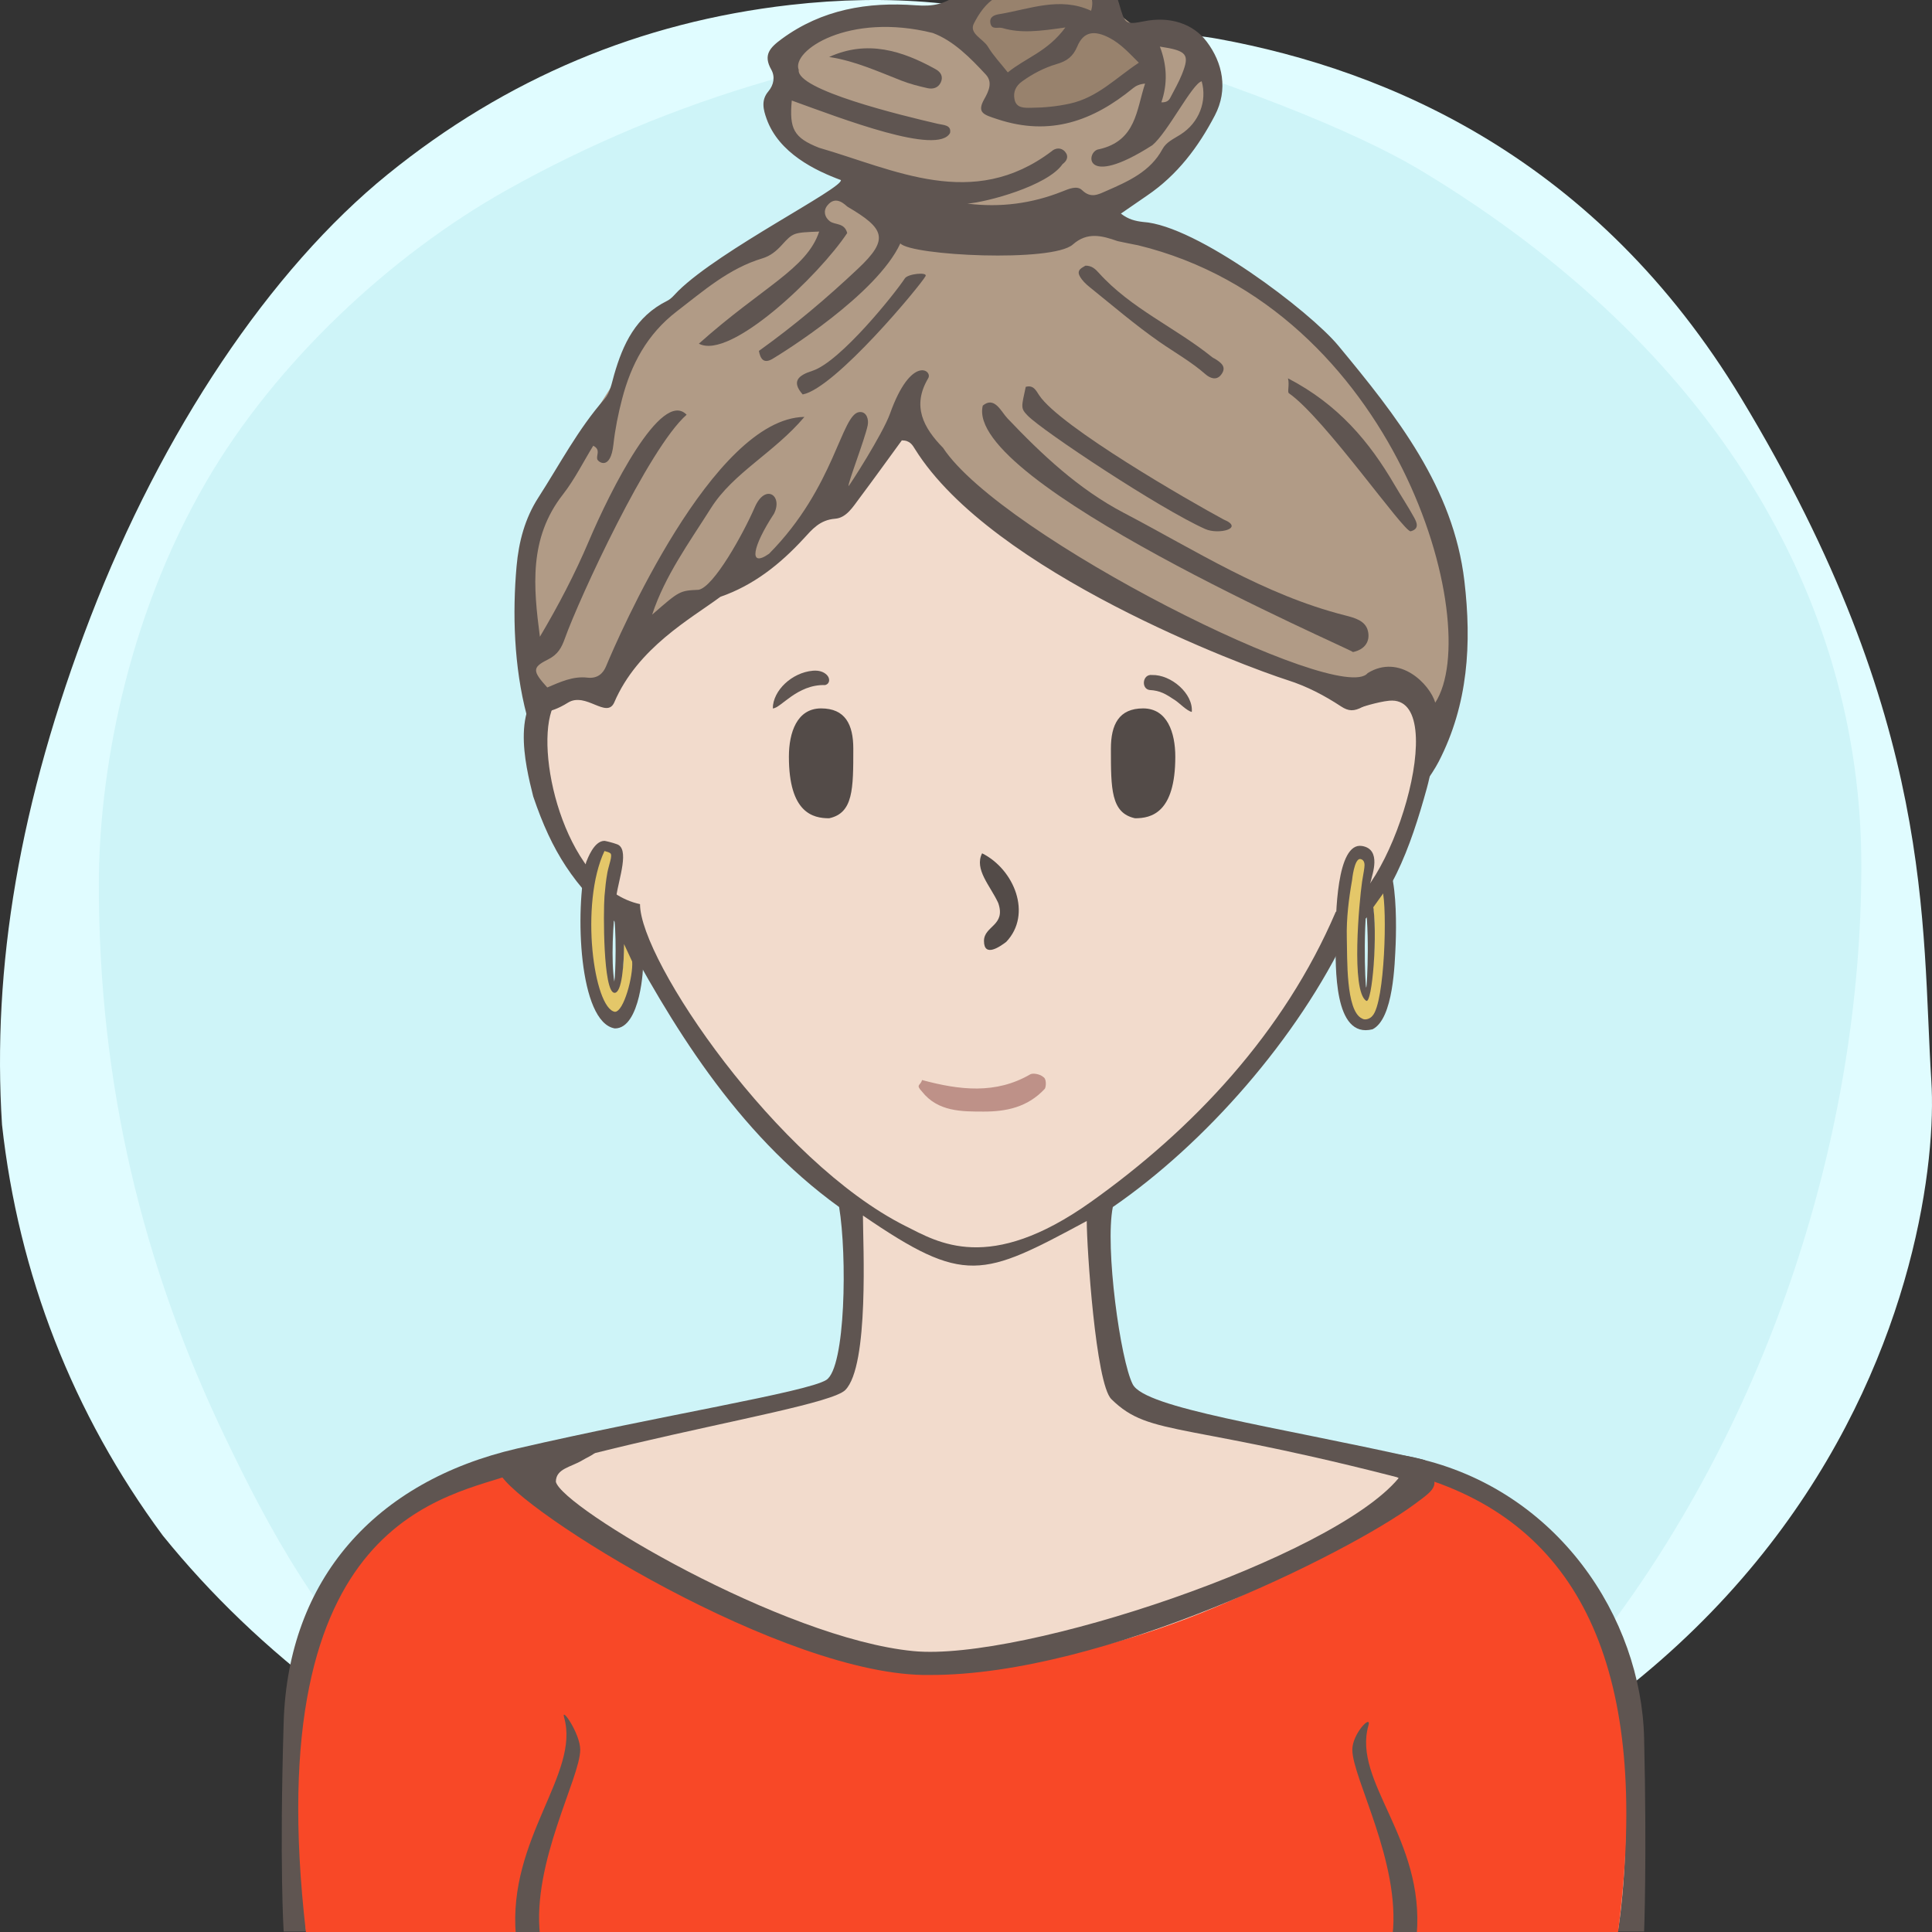
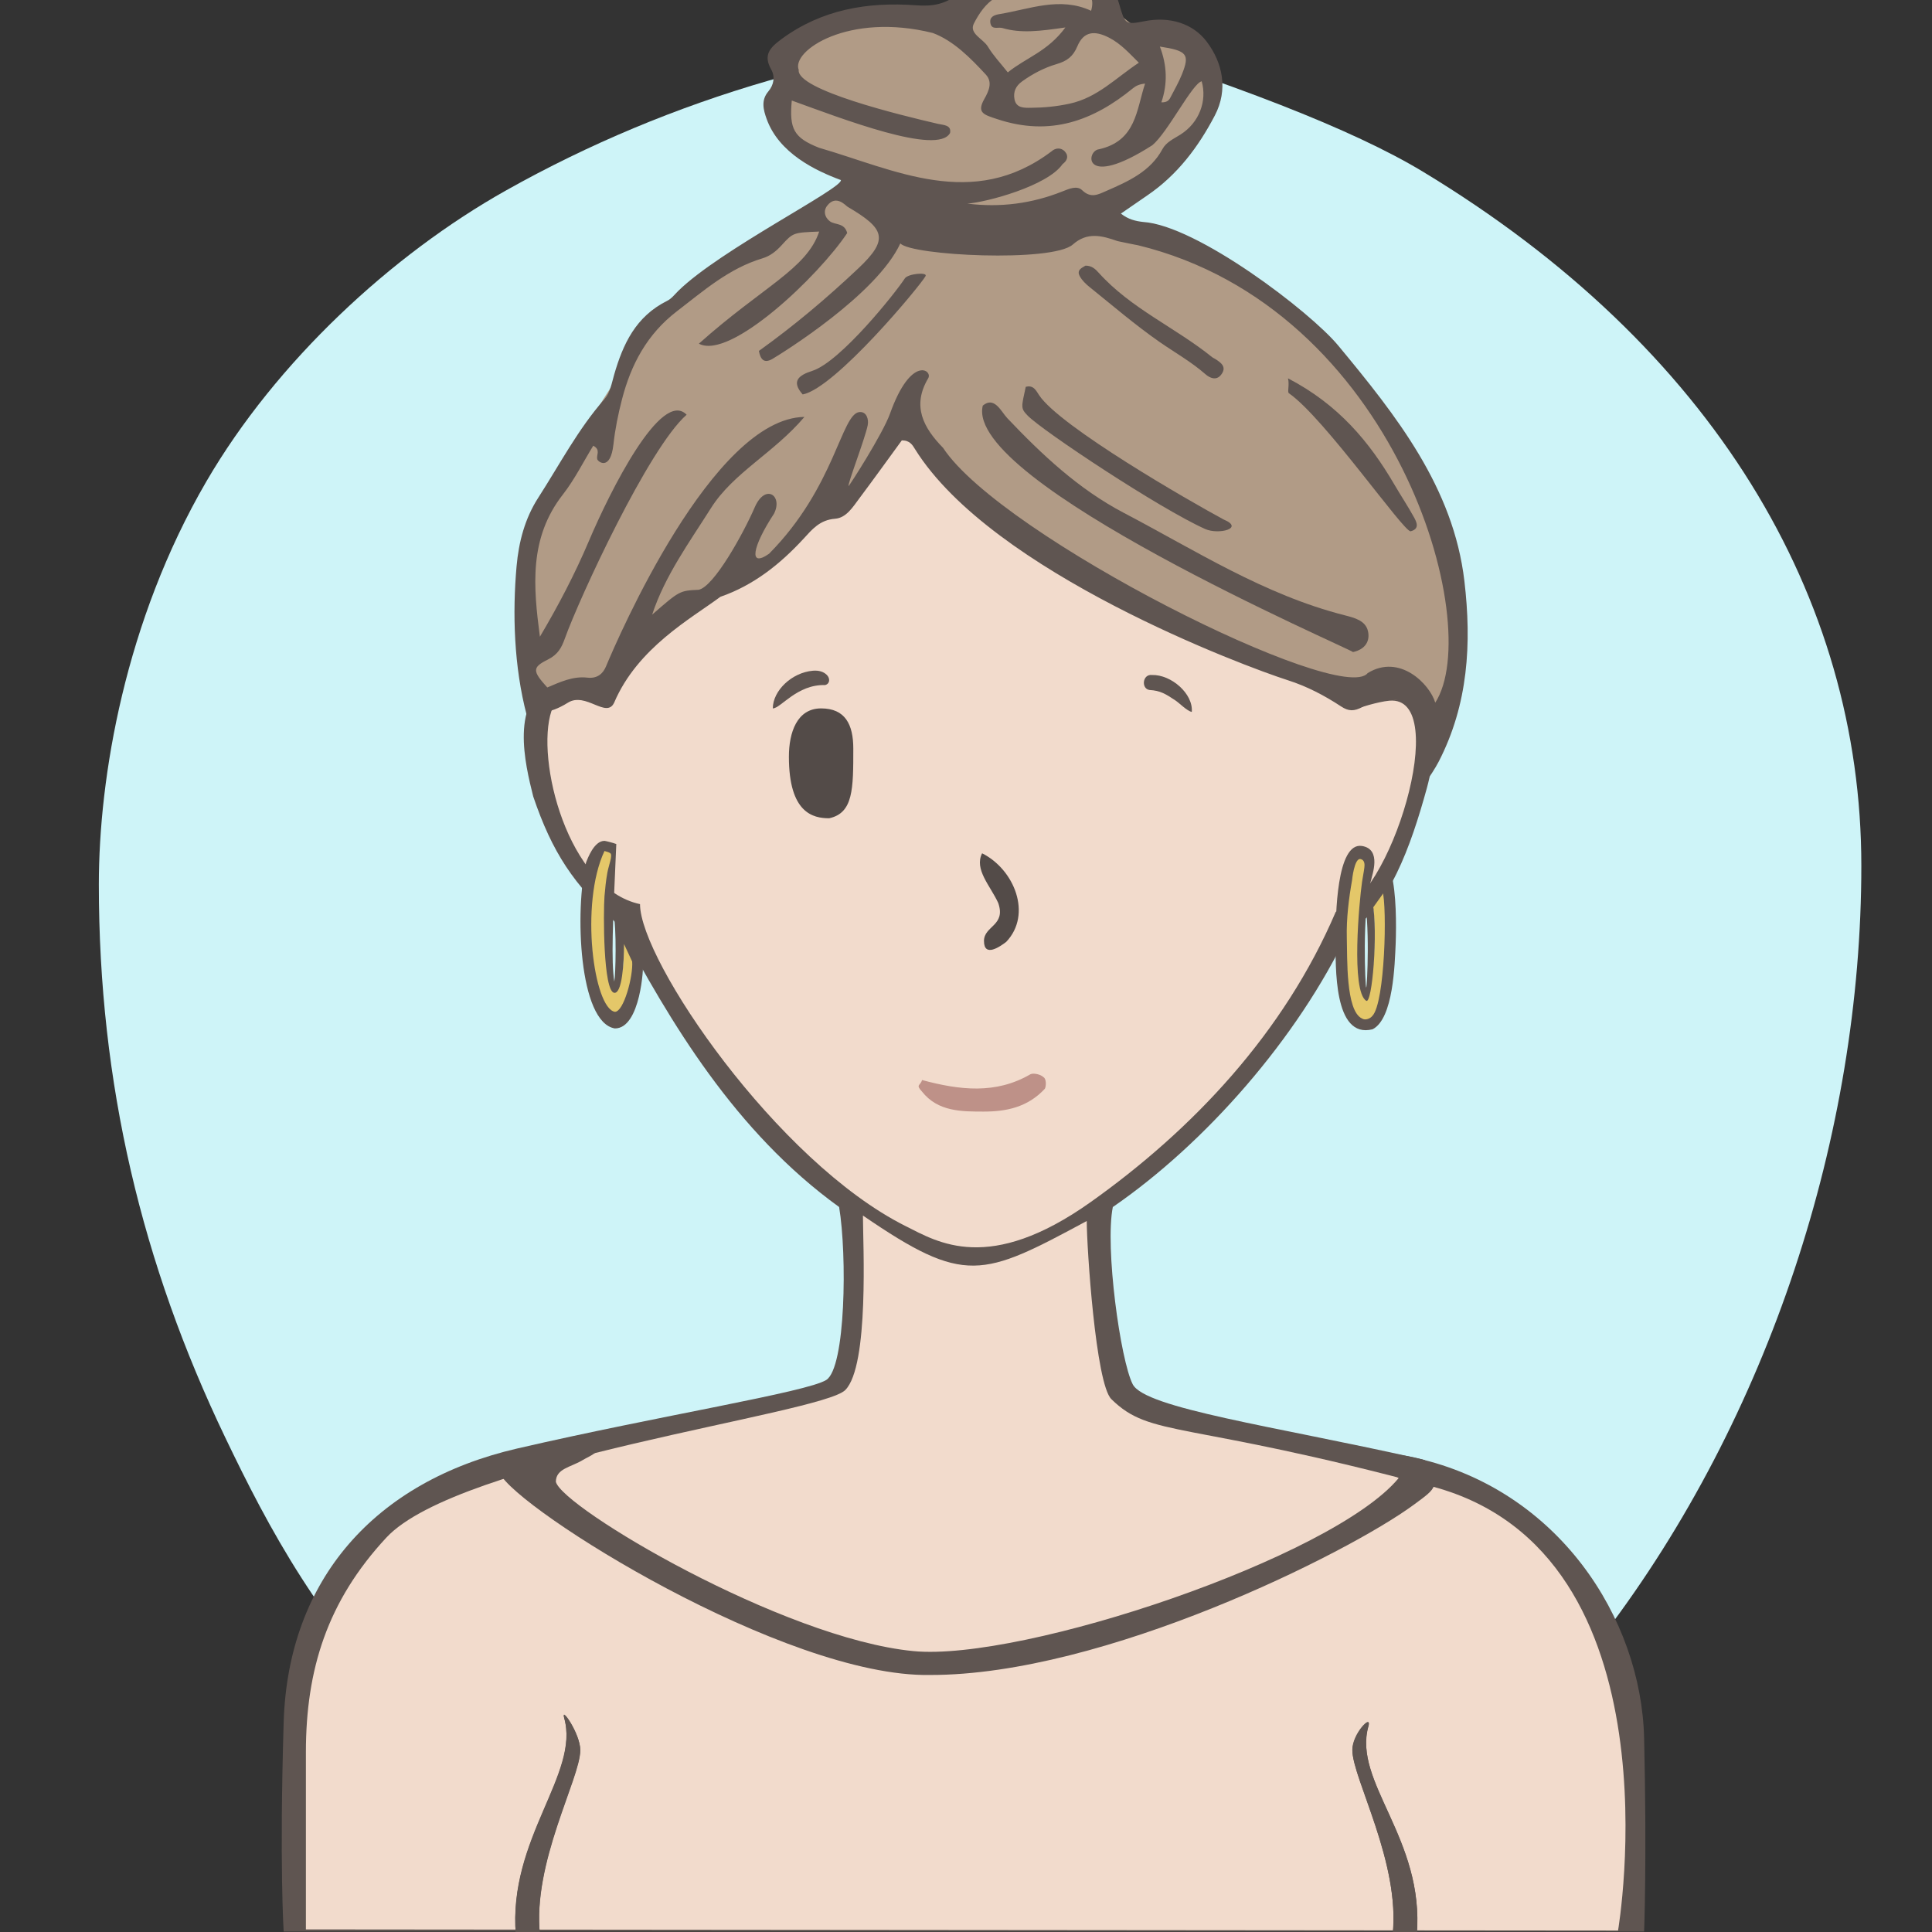
<svg xmlns="http://www.w3.org/2000/svg" xmlns:xlink="http://www.w3.org/1999/xlink" width="240" height="240" viewBox="0 0 240 240" version="1.1">
  <rect x="0" y="0" width="240" height="240" fill="#333333" stroke="none" />
  <defs>
-     <path id="bg-layer-1" d="M239.919,134.308 C241.162,153.816 229.215,227.784 119.966,239.778 C107.376,240.801 91.116,238.421 73.512,229.716 L70.166,227.784 C48.166,217.709 32.063,205.380 20.226,190.756 C9.026,175.619 2.295,158.277 0.250,139.719 C-0.993,120.210 2.363,99.697 11.237,76.672 C20.110,53.648 33.526,33.512 48.192,21.632 C62.859,9.752 79.517,2.745 98.132,0.616 C110.542,-0.803 121.903,0.229 132.215,3.714 C141.256,3.779 147.637,4.153 151.360,4.836 C172.633,8.738 198.376,19.798 216.309,49.488 C240.530,89.588 238.676,114.799 239.919,134.308 Z" />
    <path id="bg-layer-2" d="M131.682,3.697 C153.137,10.258 168.153,16.128 176.728,21.308 C212.772,43.078 231.222,74.142 231.222,107.547 C231.222,140.935 219.745,176.053 199.239,203.013 C194.350,209.441 186.113,217.023 174.529,225.761 C152.192,235.106 134.015,239.778 120,239.778 C105.985,239.778 88.750,235.544 68.294,227.074 C60.428,221.353 55.199,217.218 52.607,214.671 C39.783,202.071 33.301,189.660 27.998,178.611 C17.633,157.012 12.278,134.629 12.278,109.879 C12.278,96.555 15.529,77.178 25.631,59.817 C34.294,44.927 48.652,31.630 62.877,23.647 C83.417,12.120 106.352,5.470 131.682,3.697 Z" />
  </defs>
  <title>Beste Freundin gesucht</title>
  <desc>Profilbild</desc>
  <g id="beste-freundin-gesucht" stroke="none" stroke-width="1" fill="none" fill-rule="evenodd">
    <g fill="none" fill-rule="evenodd">
      <use fill="#E0FCFF" xlink:href="#bg-layer-1" />
      <use fill="#CEF4F8" xlink:href="#bg-layer-2" />
    </g>
    <path d="M204.239,215.941 C203.891,200.941 193.503,185.068 175.905,181.120 C158.308,177.171 142.239,174.941 140.711,171.961 C139.183,168.980 137.239,154.941 138.239,149.941 C149.731,142.039 161.239,128.941 167.466,115.759 C172.494,112.941 175.264,105.123 177.239,97.941 C179.215,90.759 178.060,83.439 172.494,83.439 L170.239,83.439 C170.239,83.439 169.035,73.328 167.239,67.941 C157.239,42.941 134.606,34.061 111.622,37.832 C98.694,40.346 77.146,52.555 73.017,75.720 C72.657,78.413 72.298,84.337 72.298,84.337 C72.298,84.337 69.964,83.800 68.887,84.337 C63.239,86.941 65.239,94.941 66.239,98.941 C68.574,105.820 71.239,109.941 76.787,114.862 C83.239,126.941 91.311,140.604 104.239,149.941 C105.239,155.941 105.049,169.903 102.644,171.422 C100.239,172.941 81.859,175.863 64.239,179.941 C46.620,184.019 35.778,196.163 35.239,213.941 C34.701,231.719 35.239,239.941 35.239,239.941 L201.239,239.941 L204.239,239.941 C204.239,239.941 204.588,230.941 204.239,215.941 Z" fill="#5F5551" />
    <path d="M178,184.678 C147,176.356 143,178.678 138.056,173.804 C136.106,171.881 135,154.910 135,151.678 C122,158.678 119.866,159.678 107.197,151 C107.197,154.412 108,169.678 105,172.678 C102,175.678 57,181.322 48,191 C40.647,198.907 38,207.406 38,217.678 C38,220.336 38,239.678 38,239.678 L169.291,239.792 L201,239.819 C201,239.819 209,193 178,184.678 Z" fill="#f2dbcc" />
    <path d="M79.505,112.314 C70.505,110.386 66.505,94.314 68.505,88.314 C69.505,85.607 75.616,87.582 75.616,87.582 C75.616,87.582 75.725,70.427 83.505,60.314 C93.505,47.314 108.108,40 122.841,40 C134.505,40 141.654,43.413 150.505,49.314 C168.505,61.314 168.809,87.942 168.809,87.942 C168.809,87.942 171.148,87.176 172.580,87.044 C180.505,86.314 172.580,112.314 165.936,113.261 C159.505,128.314 148.169,140.314 135.505,149.314 C122.841,158.314 116.505,154.314 112.505,152.314 C96.505,144.314 79.505,119.314 79.505,112.314 Z" fill="#f2dbcc" />
    <path d="M67.087,240.446 C66.087,231.446 72.087,220.943 72.087,217.446 C72.087,215.446 69.667,211.976 70.087,213.446 C72.087,220.446 63.087,228.446 64.087,240.446 L67.087,240.446 Z" fill="#5F5551" />
    <path d="M171.078,240.446 C170.078,231.446 176.078,220.943 176.078,217.446 C176.078,215.446 173.658,212.976 174.078,214.446 C176.078,221.446 167.078,228.446 168.078,240.446 L171.078,240.446 Z" fill="#5F5551" transform="translate(172.039, 227.223) scale(-1, 1) translate(-172.039, -227.223) " />
-     <path d="M141,101.648 C138,101 138,98 138,93 C138,90 139,88 142,88 C145,88 146,91 146,94 C146,101 143,101.648 141,101.648 Z" fill="#534B48" />
    <path d="M101,101.648 C98,101 98,98 98,93 C98,90 99,88 102,88 C105,88 106,91 106,94 C106,101 103,101.648 101,101.648 Z" fill="#534B48" transform="translate(102.000, 94.824) scale(-1, 1) translate(-102.000, -94.824) " />
    <path d="M128.004,133.448 C128.363,133.267 129.261,133.448 129.620,133.807 C129.980,133.985 129.980,134.883 129.800,135.244 C127.645,137.576 124.944,138.084 122.222,138.084 C119.500,138.084 116.512,138.115 114.537,135.603 C113.687,134.698 114.358,134.883 114.537,134.165 C119.206,135.422 123.695,135.960 128.004,133.448 Z" fill="#BE9188" />
    <path d="M125,117 C124.252,117.573 122.234,119 122.234,116.888 C122.234,115 125,115 124,112.162 C123,110 121,108 122,106 C126,108 128.252,113.573 125,117 Z" fill="#534B48" />
    <path d="M100.973,83.320 C101.710,83.254 102.321,83.442 102.719,83.848 C103.146,84.288 103.098,84.947 102.499,85.101 C99,85.000 96.984,88.001 96,88.000 C96.014,85.769 98.380,83.547 100.973,83.320 Z" fill="#5F5551" />
    <path d="M142.774,85.917 C141.701,85.858 141.721,84.008 142.907,84.035 C145.299,83.758 148.242,85.917 148.242,88.175 C147.625,88.098 146.613,87.211 146.076,86.920 C144.803,86.229 144.124,85.876 142.774,85.917 Z" fill="#5F5551" transform="translate(145.117, 86.093) rotate(5.000) translate(-145.117, -86.093) " />
    <g>
-       <path d="M64,183 C56,186 32,188 38,240 L201,240 C205,209.333 197.333,190.667 178,184 C160,197.333 141.667,205 123,207 C104.333,209 84.667,201 64,183 Z" fill="#f84827" />
      <path d="M166,180.248 C169.426,180.392 171.678,181.920 173.742,183.619 C165.579,193.486 127.023,206.415 113.468,205.106 C97.206,203.537 69.796,187.256 69.050,184.067 C69.068,182.422 70.905,182.274 72.372,181.384 C73.326,180.803 74.721,180.457 74.556,178.868 C73.523,178.072 61.315,181.395 62.074,183.000 C64.201,187.490 97.523,208.385 115.520,208.071 C137.101,208.118 167.443,192.929 175.574,186.961 C178.599,184.741 178.910,184.628 177,181.384 C173.555,180.373 168.898,180.197 166,180.248 Z" fill="#5F5551" />
      <path d="M67.078,240.353 C66.078,231.353 72.078,220.850 72.078,217.353 C72.078,215.353 69.658,211.883 70.078,213.353 C72.078,220.353 63.078,228.353 64.078,240.353 L67.078,240.353 Z" fill="#5F5551" />
      <path d="M171.069,240.353 C170.069,231.353 176.069,220.850 176.069,217.353 C176.069,215.353 173.649,212.883 174.069,214.353 C176.069,221.353 167.069,228.353 168.069,240.353 L171.069,240.353 Z" fill="#5F5551" transform="translate(172.030, 227.130) scale(-1, 1) translate(-172.030, -227.130) " />
    </g>
    <g>
      <path d="M77.423,116.572 C77.746,121.114 76.807,122.067 76.320,123.109 C74.400,118.788 75.386,109.078 75.865,107.572 C76.324,105.996 76.544,105.237 75.601,105.024 C74.636,104.806 74.204,105.865 74.033,106.631 C72.679,112.733 73.631,122.088 74.761,124.298 C75.740,126.213 77.142,126.345 77.746,124.286 C77.936,123.642 78.422,122.689 78.777,119.438 L77.423,116.572 Z" fill="#E4C769" />
-       <path d="M77.906,116.105 C78.375,116.872 79.751,119.522 79.863,119.715 C79.975,119.908 79.596,127.756 76.386,127.756 C71.881,127.030 71.396,113.010 72.816,107.098 C73.001,106.661 73.787,104.454 75.091,104.454 C75.234,104.464 76.178,104.697 76.558,104.847 C78.307,105.309 76.849,109.205 76.558,111.347 C76.110,114.879 75.914,119.367 76.309,121.940 C76.469,121.201 76.630,115.259 76.181,113.298 M77.518,117.271 C77.518,119.715 77.267,123.434 76.309,123.332 C74.921,123.184 74.941,113.318 75.091,111.347 C75.174,110.36 75.270,109.379 75.451,108.388 C75.549,107.871 75.707,107.409 75.815,106.945 C75.934,106.504 75.972,106.102 75.815,105.995 C75.695,105.899 75.453,105.806 75.091,105.715 C72,112.276 73.761,125.273 76.386,125.692 C77.492,125.692 78.670,121.226 78.530,119.446" fill="#5F5551" />
+       <path d="M77.906,116.105 C78.375,116.872 79.751,119.522 79.863,119.715 C79.975,119.908 79.596,127.756 76.386,127.756 C71.881,127.030 71.396,113.010 72.816,107.098 C73.001,106.661 73.787,104.454 75.091,104.454 C75.234,104.464 76.178,104.697 76.558,104.847 C76.110,114.879 75.914,119.367 76.309,121.940 C76.469,121.201 76.630,115.259 76.181,113.298 M77.518,117.271 C77.518,119.715 77.267,123.434 76.309,123.332 C74.921,123.184 74.941,113.318 75.091,111.347 C75.174,110.36 75.270,109.379 75.451,108.388 C75.549,107.871 75.707,107.409 75.815,106.945 C75.934,106.504 75.972,106.102 75.815,105.995 C75.695,105.899 75.453,105.806 75.091,105.715 C72,112.276 73.761,125.273 76.386,125.692 C77.492,125.692 78.670,121.226 78.530,119.446" fill="#5F5551" />
      <path d="M170.575,112.732 C170.982,115.461 170.726,122.324 169.722,124.028 C167.971,119.707 169.266,110.887 169.613,108.983 C170.007,106.998 169.976,106.590 169.032,106.378 C168.067,106.160 168.076,107.210 167.835,108.111 C166.373,113.596 167.156,123.070 168.192,125.652 C168.994,127.648 170.417,127.647 171.179,125.639 C171.827,123.929 172.546,115.837 171.872,110.919 L170.575,112.732 Z" fill="#E4C769" />
      <path d="M172.842,108.553 C173.453,110.942 173.467,114.837 173.374,117.271 C173.259,119.710 173.105,126.553 170.503,127.861 C165.636,129.089 165.915,120.018 165.915,116.671 C165.915,113.812 166.016,104.563 169.200,105.092 C171.691,105.505 170.418,108.742 170.324,109.331 C169.165,113.174 169.599,122.698 169.714,122.682 C169.828,122.667 170.234,114.425 169.382,111.102 L172.842,108.553 Z M170.503,112.096 C171.209,115.814 170.453,124.797 169.714,124.322 C167.806,123.096 168.850,111.961 169.200,109.542 C169.285,108.930 169.421,108.332 169.487,107.757 C169.520,107.476 169.584,106.798 168.965,106.71 C168.220,106.663 167.960,109.331 167.960,109.331 C167.545,111.682 167.246,114.102 167.306,116.503 C167.382,118.903 167.147,125.591 169.200,126.524 C169.528,126.758 170.171,126.604 170.503,126.175 C172.035,124.489 172.341,112.792 171.729,110.588 L170.503,112.096 Z" fill="#5F5551" />
    </g>
    <g transform="translate(63.000, -6.000)">
      <path d="M49.465,58.718 C57.760,72.829 101.085,90.902 106.018,92.155 C110.951,93.406 113.904,92.794 116.793,93.691 C125.366,76.469 108.650,41.131 72.079,34.314 C90.489,19.280 90.104,15.575 84.318,11.114 C76.932,12.184 72.257,1.396 67.198,2.027 C56.479,8.338 41.132,8.294 40.573,8.716 C19.268,24.829 49.643,27.596 44.436,27.900 C39.617,31.423 32.994,34.500 28.026,38.123 C14.794,46.149 -2.742,74.835 3.149,93.967 C7.348,95.146 40.892,70.496 49.465,58.718 Z" fill="#b19b86" />
      <g>
-         <path d="M62.822,17.978 C62.879,17.092 54.330,7.951 57,6 C57.961,5.298 63.598,4.949 72.511,6 C75.392,6.340 73.266,9.608 75.215,10.560 C76.704,11.287 77.789,12.437 79,13.563 C75.215,18.383 62.524,22.528 62.822,17.978 Z" fill="#98826d" />
        <path d="M106.897,89.614 C103.593,93.755 61.415,72.672 54.149,61.630 C51.717,59.146 50.246,56.444 52.308,52.984 C52.887,52.011 50.183,50.056 47.563,57.377 C46.660,59.901 42.483,66.404 42.417,66.369 C42.236,66.232 44.438,60.556 44.789,58.833 C44.936,58.107 44.661,57.106 43.763,57.188 C41.502,57.395 40.735,66.507 32.536,74.788 C29.947,76.598 30.458,73.907 33.153,69.808 C34.287,67.547 32.061,66.018 30.758,69.016 C29.342,72.284 25.669,78.922 23.778,79.266 C21.426,79.377 21.426,79.377 18.014,82.351 C19.595,77.529 22.624,73.385 25.318,69.119 C28.093,64.719 33.135,62.274 36.929,57.791 C25.542,57.946 13.737,85.281 12.280,88.784 C11.916,89.659 11.224,90.325 9.959,90.178 C8.172,89.971 6.574,90.729 4.984,91.400 C3.176,89.397 3.066,88.919 5.018,87.954 C6.320,87.309 6.759,86.457 7.178,85.291 C8.965,80.309 17.563,61.676 22.285,57.528 L22.292,57.516 C19.158,54.276 12.795,66.976 10.140,73.238 C8.419,77.296 6.363,81.223 4.068,85.099 C3.260,78.921 2.676,72.868 6.921,67.433 C8.384,65.559 9.448,63.398 10.695,61.369 C11.646,61.865 11.069,62.509 11.186,63.024 C11.270,63.392 12.837,64.550 13.204,61.200 C13.411,59.300 13.796,57.413 14.278,55.562 C15.389,51.290 17.372,47.518 21.078,44.675 C24.399,42.130 27.532,39.349 31.708,38.093 C32.700,37.795 33.429,37.195 34.106,36.451 C35.541,34.871 35.572,34.896 38.761,34.765 C37.225,39.416 31.709,41.635 23.818,48.691 C27.712,50.791 38.757,40.215 42.242,34.949 C41.904,33.637 40.724,33.973 40.087,33.486 C39.432,32.985 39.256,32.200 39.758,31.551 C40.863,30.120 42.068,31.555 42.282,31.680 C46.915,34.403 47.485,35.700 43.608,39.354 C39.696,43.043 35.702,46.418 31.274,49.592 C31.452,50.551 31.850,51.246 32.983,50.568 C34.227,49.826 45.907,42.595 48.843,36.235 C50.183,37.764 67.739,38.620 70.269,36.375 C72.067,34.779 73.888,35.268 75.832,35.952 C75.889,35.971 78.358,36.478 78.345,36.461 C110.446,44.267 121.512,83.651 115.293,93.287 C114.618,90.990 110.872,87.161 106.897,89.614 Z M35.357,18.488 C41.603,20.744 53.504,25.349 55.021,22.516 C55.206,21.515 54.217,21.547 53.510,21.383 C48.896,20.314 35.914,17.162 36.219,14.681 C35.279,12.302 42.417,7.492 52.875,10.097 C55.455,11.061 57.557,13.208 59.461,15.261 C60.329,16.198 59.843,17.295 59.281,18.287 C58.290,20.033 59.223,20.248 60.885,20.800 C67.463,22.989 72.820,20.994 77.759,16.948 C78.124,16.648 78.578,16.446 79.245,16.386 C78.165,19.630 78.155,23.493 73.532,24.540 C71.888,24.697 71.423,29.623 80.145,24.041 C82.074,22.442 85.100,16.375 86.277,16.096 C86.966,18.527 85.989,21.229 83.642,22.715 C82.799,23.251 81.875,23.644 81.404,24.523 C79.915,27.297 77.190,28.516 74.436,29.717 C73.421,30.161 72.517,30.680 71.423,29.623 C70.793,29.012 69.802,29.452 68.953,29.789 C65.189,31.287 61.263,31.806 57.171,31.294 C59.577,31.117 67.121,29.100 68.994,26.390 C69.530,25.995 69.807,25.438 69.310,24.854 C68.816,24.274 68.091,24.377 67.637,24.791 C57.842,32.199 48.137,27.076 38.737,24.352 C35.578,23.106 35.043,21.993 35.357,18.488 Z M60.774,5.634 C64.084,3.696 67.542,3.490 71.169,4.684 C72.463,5.110 72.962,5.847 72.542,7.338 C68.657,5.543 64.932,7.134 61.152,7.753 C60.536,7.854 59.883,8.081 60.031,8.879 C60.195,9.760 60.988,9.326 61.519,9.482 C63.831,10.165 66.168,9.869 69.345,9.412 C67.147,12.410 64.425,13.177 62.193,14.993 C61.293,13.851 60.379,12.897 59.724,11.800 C59.134,10.810 57.330,10.175 57.983,8.911 C58.606,7.703 59.437,6.417 60.774,5.634 Z M78.472,13.791 C75.604,15.680 73.350,18.122 69.868,18.878 C68.255,19.228 66.683,19.376 65.070,19.390 C64.215,19.398 63.234,19.450 63.021,18.314 C62.851,17.410 63.186,16.676 63.957,16.120 C65.267,15.175 66.700,14.420 68.253,13.963 C69.527,13.589 70.289,13.049 70.834,11.749 C71.597,9.934 72.919,9.716 74.807,10.697 C76.250,11.446 77.299,12.630 78.472,13.791 Z M82.375,18.145 C82.206,18.470 81.951,18.734 81.267,18.714 C82.061,16.411 81.977,14.112 81.084,11.787 C84.480,12.304 84.820,12.740 83.822,15.238 C83.423,16.238 82.874,17.183 82.375,18.145 Z M103.236,48.922 C99.738,44.703 85.678,33.993 78.999,33.573 C78.061,33.465 77.154,33.256 76.243,32.533 C77.483,31.678 78.483,30.979 79.494,30.294 C83.272,27.731 85.877,24.235 87.912,20.343 C89.589,17.136 88.888,13.796 86.897,11.167 C85.198,8.923 82.318,8.004 79.142,8.638 C76.771,9.113 76.742,8.982 76.009,6.433 C75.057,3.124 73.266,1.703 69.737,1.151 C64.496,0.332 60.044,2.224 56.177,5.176 C54.386,6.544 52.883,6.813 50.793,6.658 C44.771,6.212 39.099,7.179 34.120,10.828 C32.631,11.920 31.779,12.827 32.809,14.646 C33.296,15.505 33.142,16.535 32.444,17.359 C31.514,18.457 31.826,19.633 32.235,20.776 C33.756,25.023 38.305,27.206 41.459,28.367 C41.714,29.385 26.466,37.016 21.255,42.139 C20.817,42.568 20.422,43.100 19.888,43.365 C15.970,45.308 14.388,48.751 13.292,52.547 C12.995,53.578 12.794,54.773 12.118,55.544 C8.808,59.305 6.530,63.691 3.862,67.832 C2.213,70.390 1.441,73.298 1.170,76.349 C0.654,82.134 0.829,88.784 2.438,94.868 C3.862,94.369 5.018,94.868 7.555,93.287 C9.765,91.911 12.339,95.321 13.292,93.287 C16.202,86.457 22.876,82.823 26.491,80.137 C30.633,78.699 33.916,76.074 36.828,72.915 C37.882,71.772 38.827,70.586 40.745,70.438 C42.141,70.331 42.962,68.959 43.764,67.889 C45.572,65.477 47.327,63.030 49.027,60.704 C50.033,60.698 50.358,61.296 50.657,61.777 C60.213,77.129 91.739,88.824 96.948,90.489 C99.368,91.262 101.529,92.398 103.593,93.755 C104.529,94.369 105.203,94.387 106.273,93.808 C111.403,91.419 116.004,93.447 112.599,103.929 C112.589,105.596 114.938,102.125 115.713,100.626 C119.399,93.492 119.821,85.913 118.914,78.190 C117.547,66.558 110.467,57.647 103.236,48.922 Z" fill="#5F5551" />
      </g>
      <path d="M59.086,56.384 C60.542,55.173 61.364,57.142 62.143,57.961 C66.428,62.474 70.997,66.770 76.586,69.700 C85.502,74.372 94.021,79.884 104.041,82.432 C105.290,82.751 106.628,83.098 106.930,84.387 C107.228,85.655 106.568,86.683 105.077,87 C104.518,86.504 56.706,65.881 59.086,56.384" fill="#5F5551" />
      <path d="M86.716,71.717 C81.060,69.192 66.507,59.522 64.670,57.639 C63.753,56.698 63.885,56.577 64.421,54.057 C65.384,53.788 65.706,54.525 66.088,55.099 C68.678,59.000 84.847,68.299 89.018,70.541 C91.635,71.626 88.378,72.460 86.716,71.717" fill="#5F5551" />
      <path d="M71.844,39.000 C72.632,38.993 73.080,39.434 73.488,39.887 C77.492,44.341 83.028,46.691 87.588,50.379 C87.681,50.457 87.804,50.498 87.907,50.561 C88.680,51.038 89.461,51.593 88.669,52.578 C88.090,53.298 87.310,52.984 86.728,52.473 C84.964,50.928 82.929,49.791 81.022,48.464 C78.014,46.368 75.217,43.962 72.352,41.660 C71.881,41.282 71.410,40.827 71.129,40.303 C70.710,39.522 71.409,39.271 71.844,39.000" fill="#5F5551" />
      <path d="M97,53 C103.267,56.253 107.127,60.906 110.228,66.216 C111.022,67.574 111.899,68.894 112.656,70.268 C112.989,70.877 113.377,71.688 112.245,71.998 C111.450,72.213 101.517,57.902 97.111,54.850 C96.892,54.699 97.203,53.843 97,53" fill="#5F5551" />
-       <path d="M40,13.077 C44.729,10.933 49.060,12.275 53.260,14.617 C53.854,14.948 54.216,15.519 53.857,16.258 C53.523,16.947 52.857,17.091 52.230,16.953 C51.123,16.709 50.010,16.421 48.952,16.006 C46.041,14.864 43.179,13.564 40,13.077" fill="#5F5551" />
      <path d="M49.401,40.585 C49.783,39.995 52.259,39.769 51.978,40.296 C51.368,41.429 40.750,54.235 36.712,55 C35.259,53.353 36.215,52.610 37.911,52.067 C41.415,50.941 48.260,42.346 49.401,40.585" fill="#5F5551" />
    </g>
  </g>
</svg>